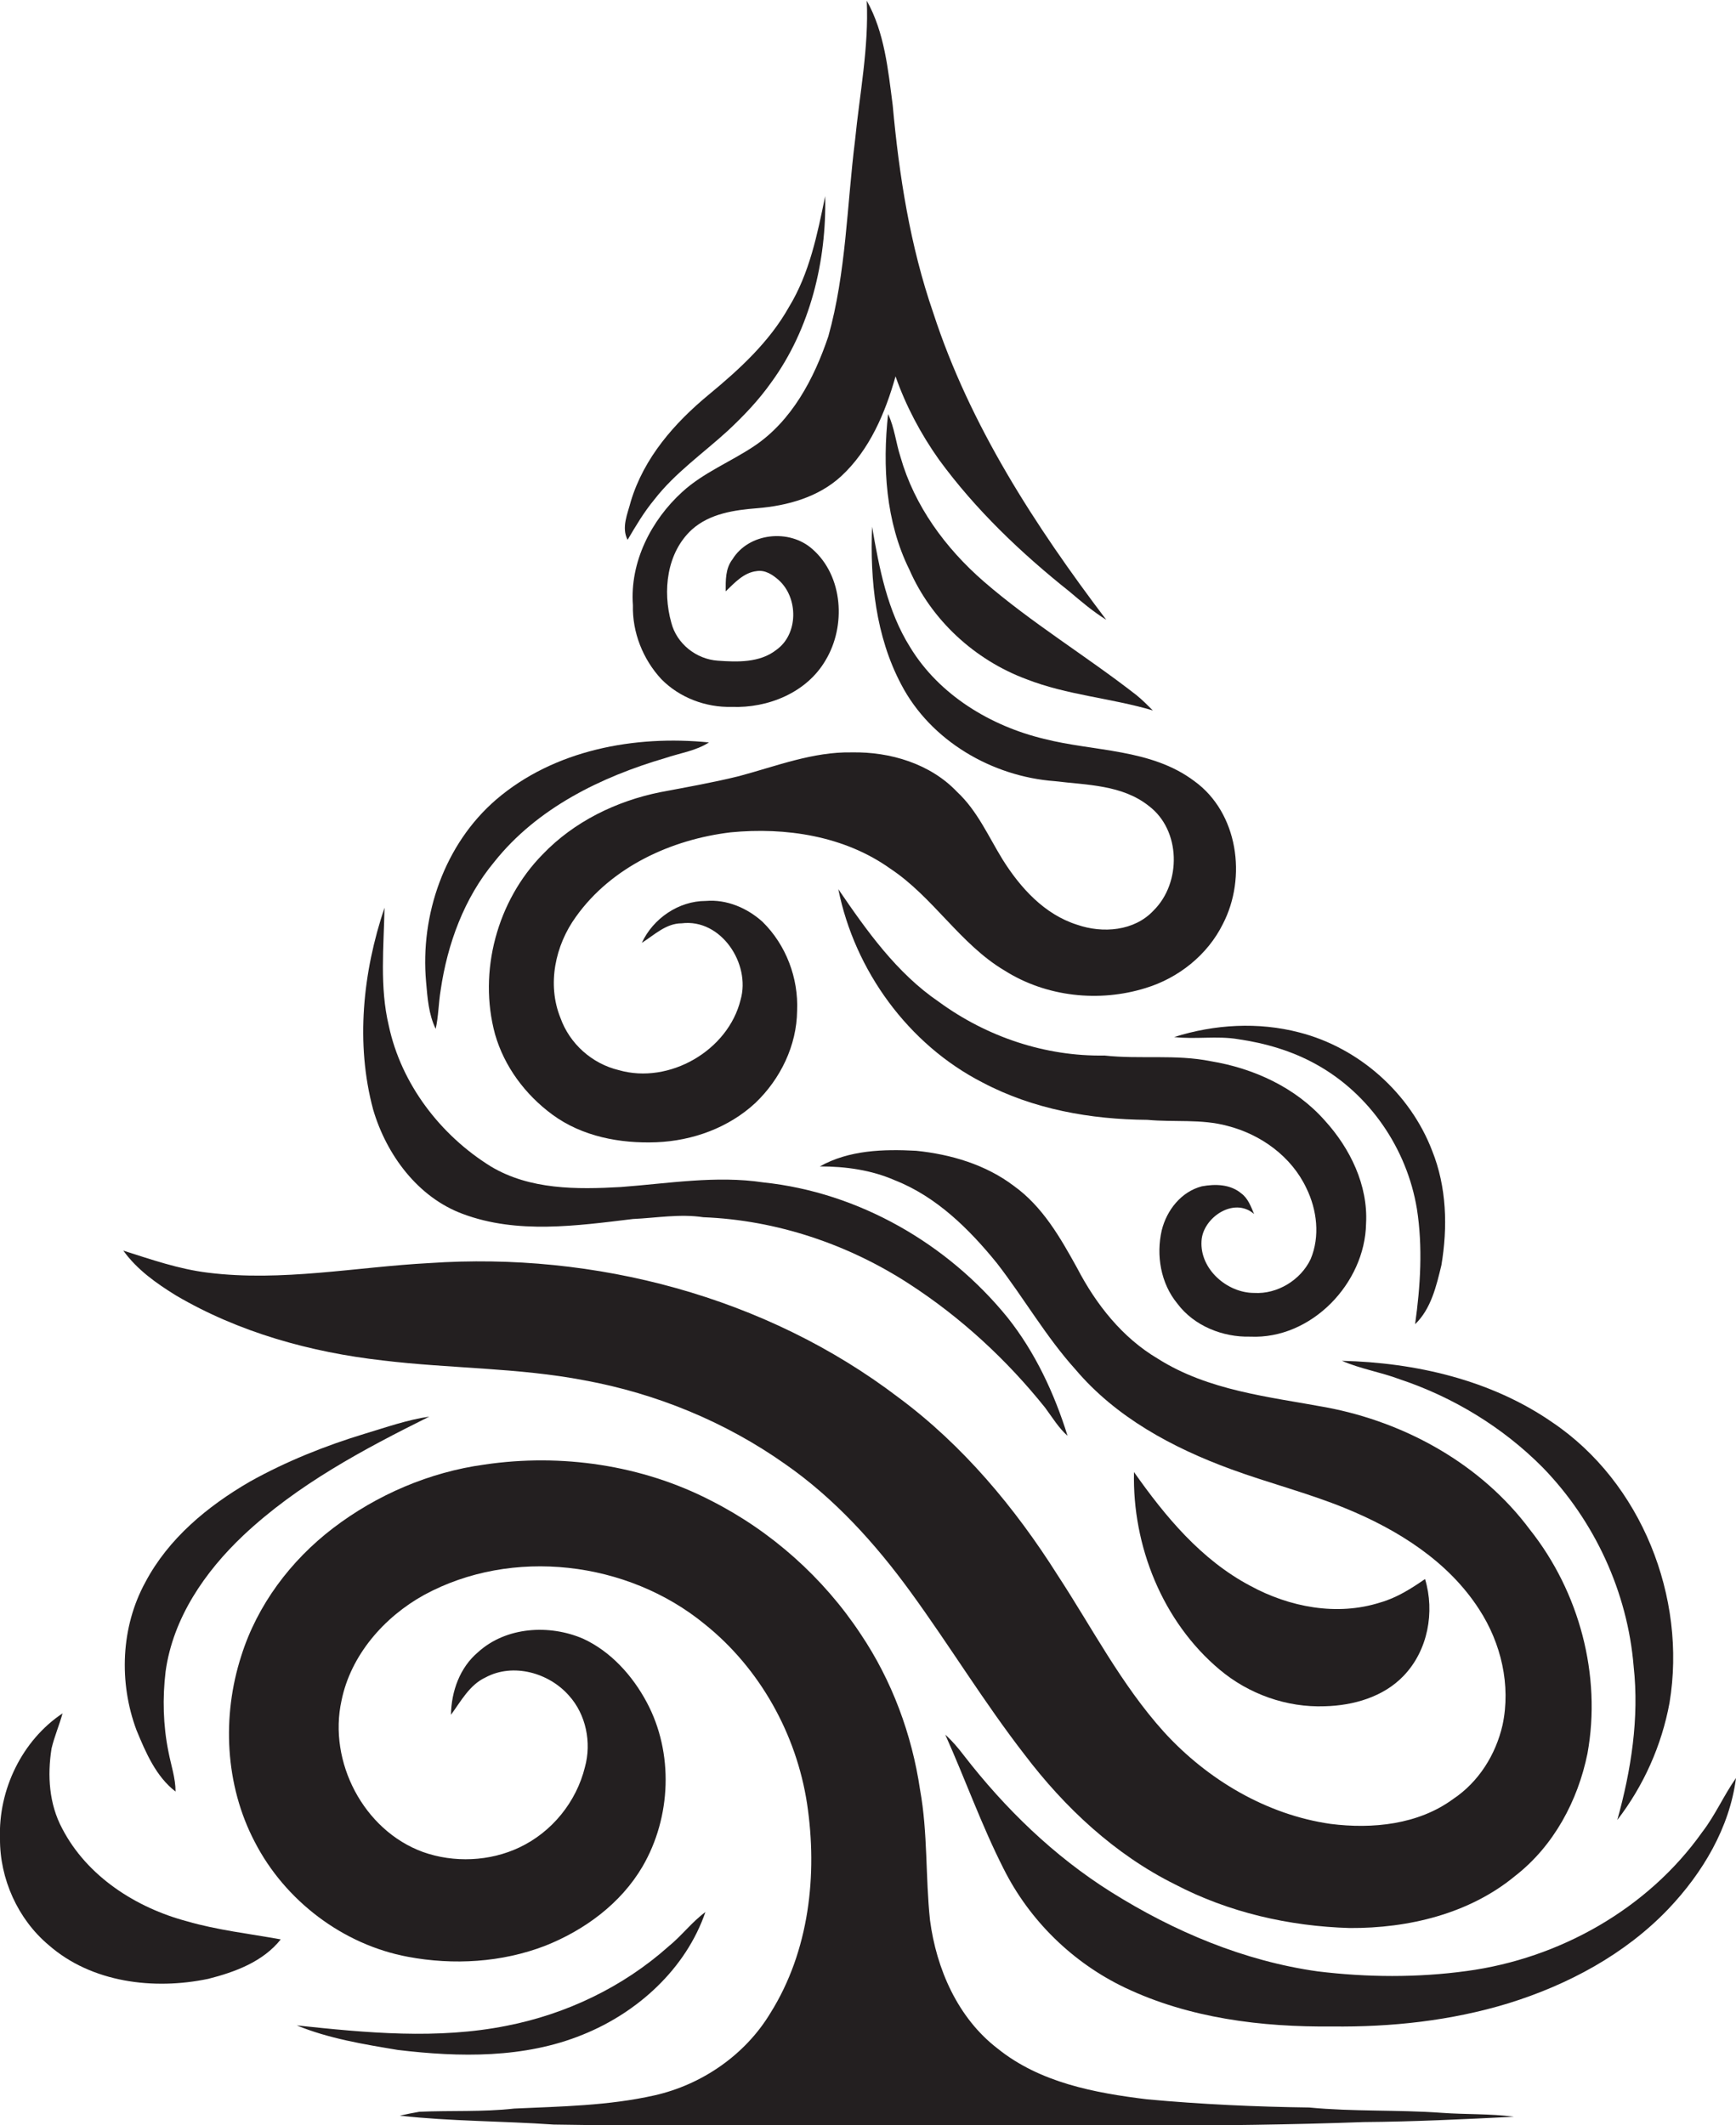
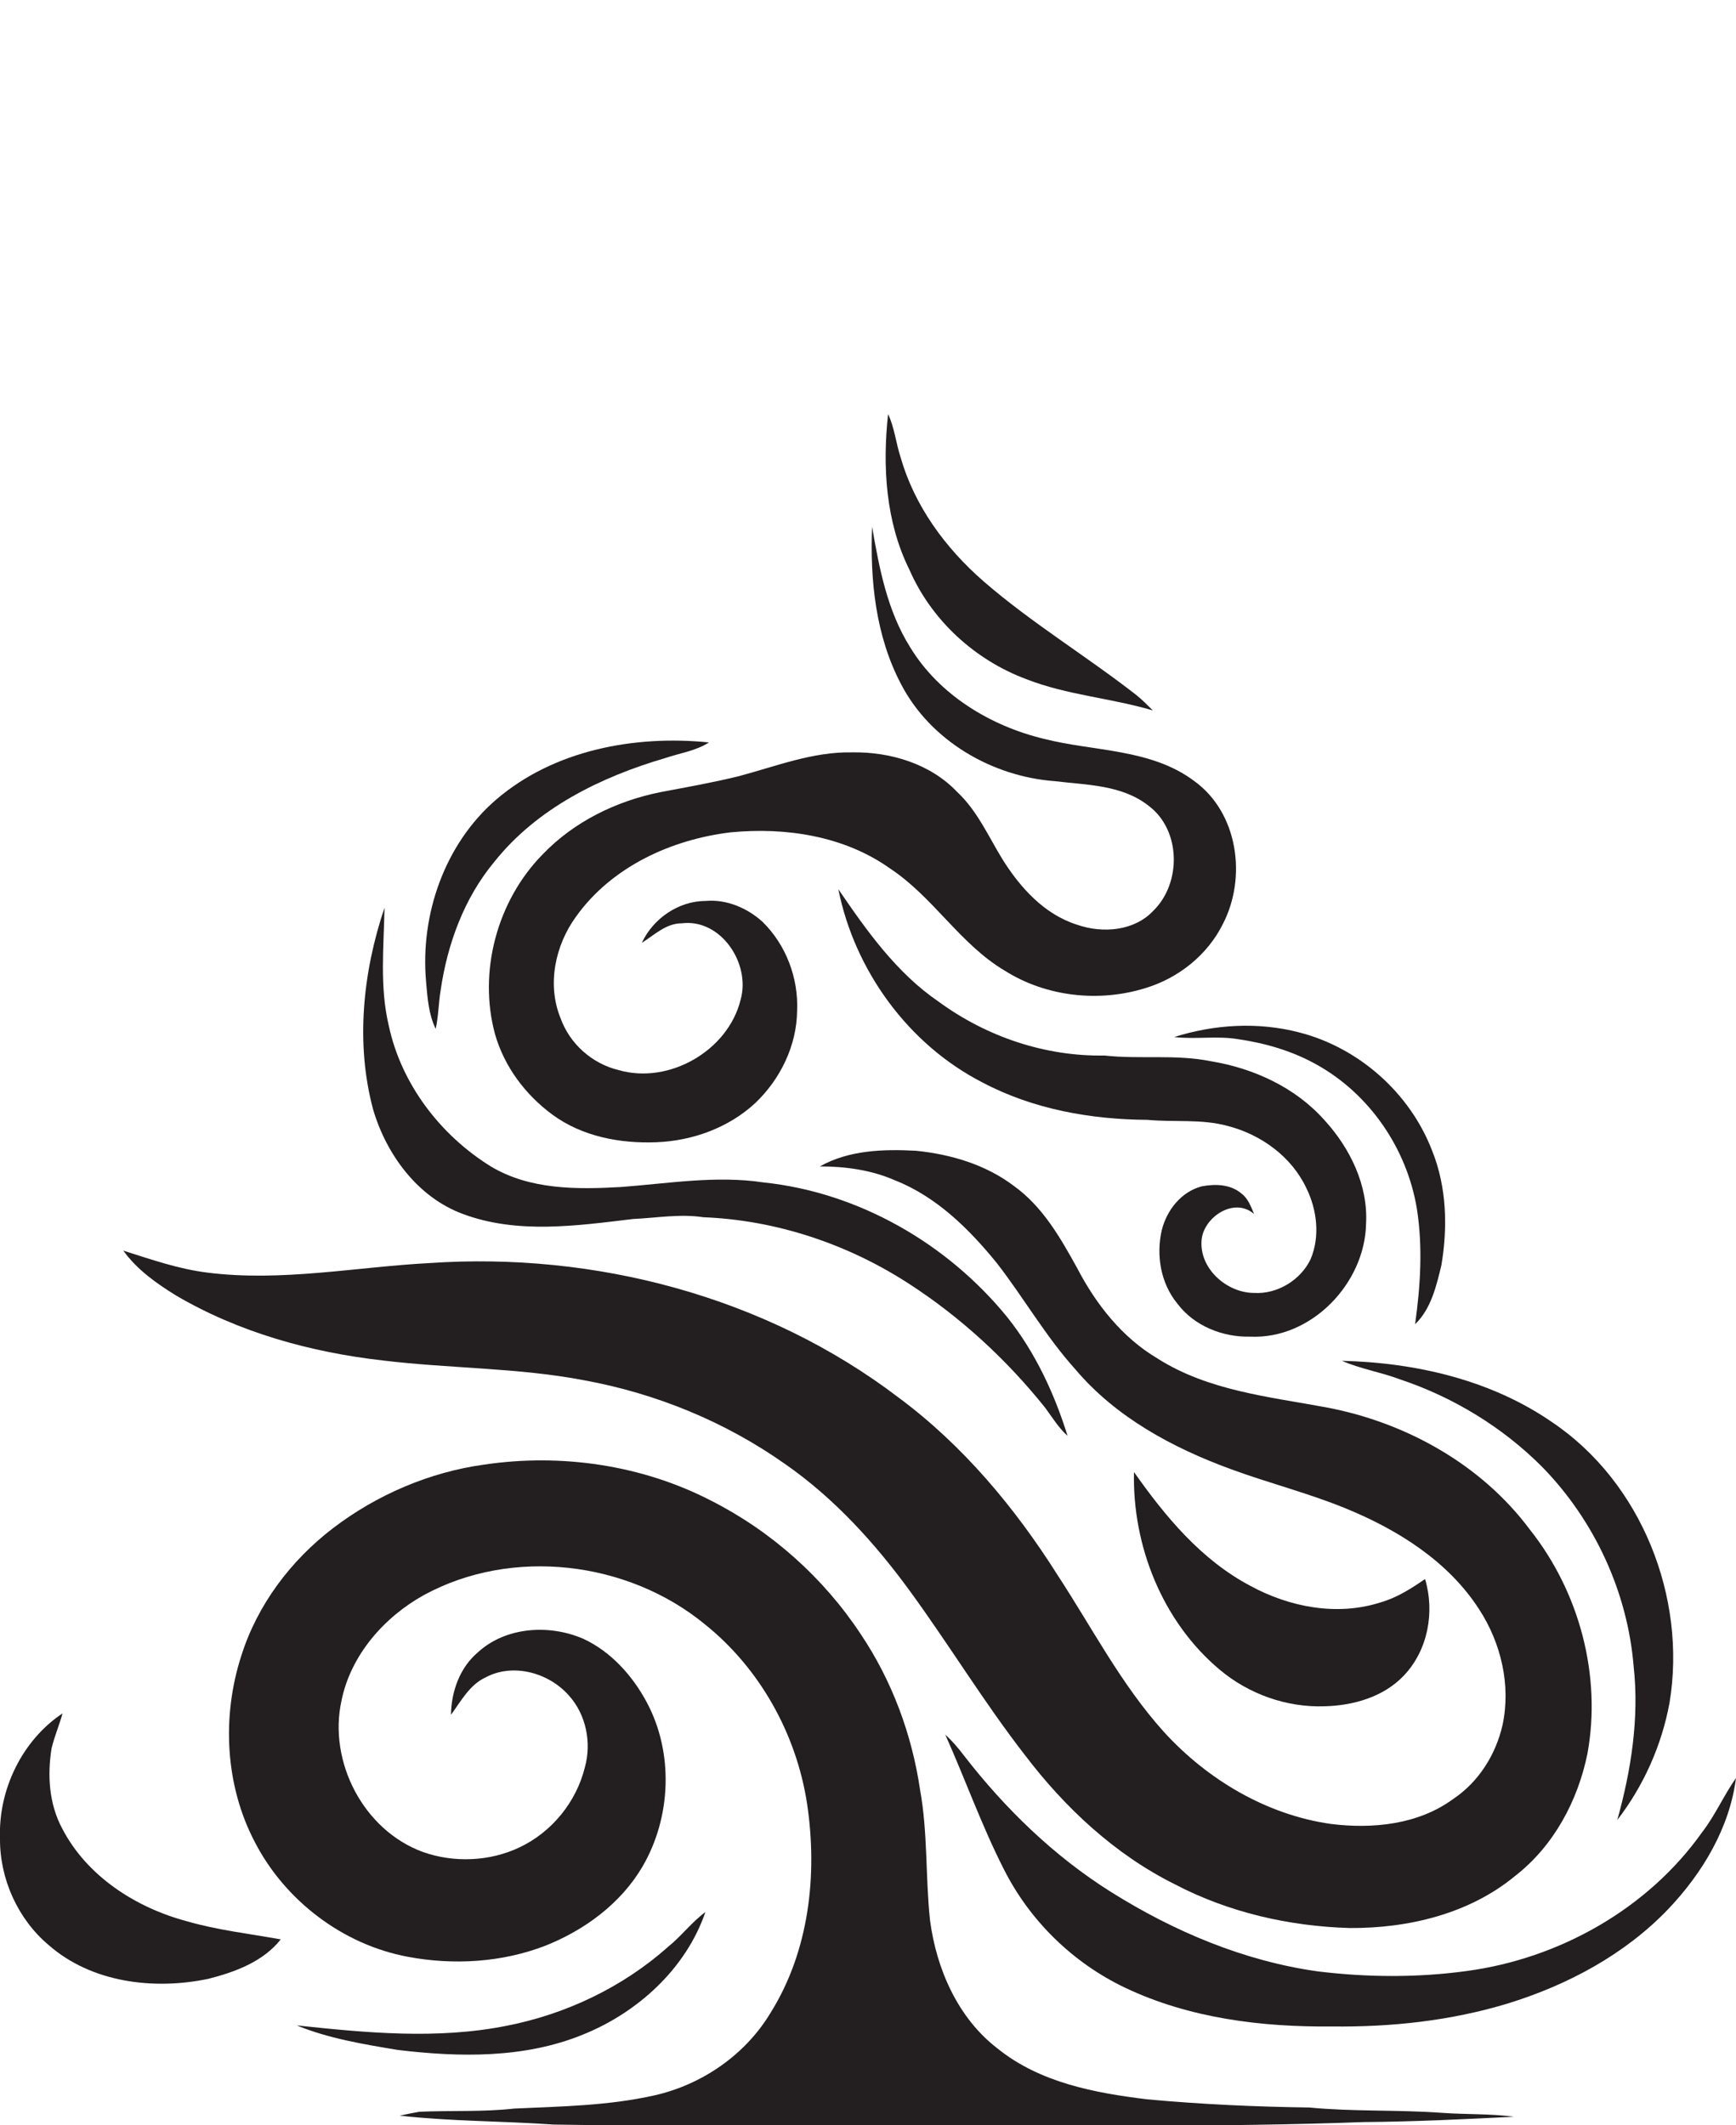
<svg xmlns="http://www.w3.org/2000/svg" version="1.1" id="Layer_1" x="0px" y="0px" viewBox="0 0 488.5 598" enable-background="new 0 0 488.5 598" xml:space="preserve">
  <g>
-     <path fill="#231F20" d="M212.1,125.6c-6.6,4.4-14.2,7.4-20.1,12.8c-8.8,8-14.8,19.8-13.9,31.9c-0.2,7.6,2.8,15.2,8,20.8   c5.1,5.2,12.5,8,19.8,7.8c10.2,0.4,21.1-4,26.4-13.1c5.8-9.6,5-23.7-3.7-31.3c-6.5-5.8-17.9-4.6-22.5,2.9c-2,2.6-1.9,5.9-1.9,9   c2.5-2.4,5.1-5.3,8.7-5.7c2.4-0.4,4.5,1,6.2,2.5c5.6,5,5.6,15.3-0.7,19.7c-4.6,3.6-10.9,3.4-16.4,3c-6.1-0.4-11.6-4.8-13.1-10.7   c-2.5-8.9-1.3-19.7,5.8-26.2c5-4.5,12-5.5,18.4-6c8.5-0.7,17.2-3.1,23.6-9c8-7.4,12.4-17.8,15.3-28.1c2.9,8.3,7.1,16.2,12.2,23.4   c10.3,14.1,23.1,26.3,36.8,37.2c3.3,2.8,6.6,5.6,10.3,7.9c-20-26.4-38.4-54.7-48.7-86.4c-6.5-18.8-9.6-38.6-11.4-58.4   c-1.3-10-2.3-20.5-7.3-29.4c0.6,13.2-2,26.2-3.3,39.3c-2.3,18.4-2.5,37.2-7.5,55.1C229.1,106.5,222.8,118.5,212.1,125.6z" />
-     <path fill="#231F20" d="M184.1,140.6c5.8-7.5,13.7-13,20.7-19.4c4.5-4.2,8.7-8.6,12.3-13.7c10.9-15,15.5-34,15.1-52.3   c-2.2,10.7-4.4,21.7-10.2,31.2c-5.5,9.8-13.9,17.5-22.5,24.6c-9.7,8-18.3,17.8-22,30.1c-0.9,3.5-2.7,7.3-0.9,10.8   C178.9,148,181.2,144.1,184.1,140.6z" />
    <path fill="#231F20" d="M253.4,128.6c-1.3-4-1.7-8.3-3.5-12.1c-1.6,14.7-0.7,30.3,6,43.8c6.2,14.2,18.4,25.4,32.9,30.8   c11.5,4.5,23.8,5.3,35.6,8.8c-1.5-1.5-3-3-4.6-4.3c-14.1-11-29.5-20.3-43-32C266,154.2,257.3,142.3,253.4,128.6z" />
    <path fill="#231F20" d="M256.1,182.1c-6.4-10.2-8.7-22.2-10.7-33.9c-0.6,15.1,1,30.8,8.2,44.4c8.3,15.9,25.6,25.9,43.2,27.2   c9,1.1,19,1,26.5,7c9,6.8,9.2,21.6,1.3,29.4c-5.4,5.8-14.3,6.5-21.5,4c-9.2-2.9-16-10.4-21-18.4c-4-6.5-7.1-13.7-12.8-19   c-7.5-7.9-18.8-11.3-29.6-11.1c-11-0.2-21.3,3.9-31.8,6.7c-7.3,1.8-14.7,3.1-22.1,4.5c-12.4,2.5-24.3,8.3-33.1,17.5   c-12.8,13-18.2,33-13.4,50.6c2.6,9.1,8.5,17,16.1,22.6c8.4,6.2,19.1,8.2,29.3,7.8c10.2-0.4,20.4-4.1,27.9-11.1   c7-6.7,11.6-16.1,11.7-25.9c0.4-9.2-3.1-18.5-9.7-25c-4.3-3.9-10.1-6.4-16-5.9c-7.6,0-14.8,4.9-18,11.8c3.5-2.2,6.8-5.5,11.2-5.5   c11.1-1.4,19.5,11.4,16.6,21.5c-3.5,14.3-20.1,23.9-34.3,19.8c-7.5-1.8-13.8-7.4-16.4-14.7c-3.8-9.4-1.5-20.4,4.4-28.5   c10-14,26.8-21.7,43.5-23.7c15.5-1.5,32,1,44.9,10.2c12.1,8,19.7,21.3,32.2,28.7c11.7,7.4,26.6,9,39.7,4.9   c9.2-2.8,17.4-9.3,21.7-18c6.8-13.1,4.3-31.3-8-40.2c-12.2-9.2-28.2-8.3-42.3-11.9C278.8,204.3,264.3,195.6,256.1,182.1z" />
    <path fill="#231F20" d="M122.6,289.5c0.8-3.6,0.8-7.3,1.4-10.9c1.9-13,6.6-25.9,15.1-36.1c12-15.1,30-23.9,48.1-29.2   c4.1-1.4,8.6-2,12.3-4.4c-20.9-2.1-43.6,2.1-59.9,16.1c-14.5,12.5-21.4,32.4-19.7,51.3C120.3,280.8,120.6,285.4,122.6,289.5z" />
    <path fill="#231F20" d="M352.9,341.6c-0.9-2.1-1.7-4.4-3.6-5.8c-3.1-2.6-7.3-2.7-11.1-2c-5.8,1.5-9.9,6.7-11.3,12.4   c-1.6,7-0.3,14.9,4.4,20.6c4.7,6.3,12.8,9.5,20.5,9.3c17.2,0.8,32.3-15,32.6-31.8c0.6-10.8-4.5-21.2-11.6-29   c-8.2-9.3-20-14.7-32.1-16.7c-9.9-2-20-0.5-29.9-1.6c-16.7,0.3-33.2-5.3-46.6-15.1c-11.9-8.1-20.3-20-28.3-31.7   c4.6,22.9,19.7,43.7,40.6,54.4c14.2,7.5,30.4,10.4,46.4,10.5c7.5,0.7,15.2-0.3,22.5,1.7c9.4,2.4,18,8.6,22.2,17.5   c3,6.1,3.9,13.6,1.2,20c-2.8,5.9-9.4,9.9-15.9,9.5c-7.6,0-15.3-6.7-14.8-14.6C338.4,342.7,347.2,336.6,352.9,341.6z" />
    <path fill="#231F20" d="M130.3,341.6c15.3,5.7,32,3.3,47.8,1.4c6.6-0.3,13.2-1.5,19.8-0.5c20.6,0.8,40.8,7.6,58,18.8   c14.5,9.4,27.4,21.3,38.2,34.8c2,2.7,3.8,5.7,6.3,7.9c-3.7-11.9-9.1-23.5-16.9-33.3c-16.9-20.8-41.9-35.2-68.7-38   c-13.3-2-26.7,0.3-40.1,1.3c-12.4,0.7-25.6,0.8-36.6-5.8c-14.2-8.8-25.2-23.2-28.7-39.6c-2.6-10.9-1.4-22.2-1.2-33.2   c-6.1,18.1-8.2,38.2-3.2,56.8C108.7,324.8,117.5,336.9,130.3,341.6z" />
    <path fill="#231F20" d="M348.4,292.4c7.6,1.1,15.2,3.3,22,7.1c15,8.3,25.5,23.7,28.3,40.6c1.7,10.8,1,21.8-0.5,32.5   c4.5-4.3,6-10.8,7.4-16.6c1.8-10.7,1.5-22-2.6-32.2c-6.2-16.2-20.6-29-37.4-33.3c-11.5-3-23.8-2.3-35.2,1.3   C336.4,292.5,342.5,291.4,348.4,292.4z" />
    <path fill="#231F20" d="M49.5,364.5c17.7,10.4,37.9,16,58.2,18.3c18.9,2.3,38.1,2,56.8,5.6c20.2,3.7,39.7,11.7,56.5,23.6   c13.8,9.6,25.3,22.3,35.2,35.9c11,15.1,20.7,31.1,32.1,45.8c11.3,14.9,25.4,28.1,42.3,36.5c15.1,7.9,32.1,11.8,49.2,12.3   c16.5,0.1,33.7-4,46.6-14.7c10.8-8.4,17.6-21.1,20.3-34.4c4-22-2.3-45.5-16.2-63c-13.7-18.4-35-30.2-57.3-34.4   c-16.2-3-33.2-4.7-47.4-13.7c-10-5.9-17.4-15.3-22.7-25.5c-4.7-8.5-9.7-17.3-17.8-23.1c-7.9-6-17.7-8.9-27.5-9.9   c-9.2-0.5-18.9-0.2-27.1,4.4c7.2,0,14.5,1,21.1,3.9c11.7,4.6,20.9,13.7,28.7,23.3c7.6,9.8,13.8,20.7,22.1,29.9   c11.4,13.5,27.4,22.1,43.8,28.1c10.6,3.9,21.7,6.7,32.2,11c14.7,6,28.9,14.9,37.6,28.4c6.2,9.5,9,21.4,6.6,32.6   c-1.9,8.3-6.7,16-13.9,20.8c-9.8,7.2-22.7,8.5-34.5,7c-18.1-2.6-34.7-12.5-46.9-25.9c-12-13.3-20.2-29.3-29.9-44.1   c-12-19-26.7-36.6-44.8-50c-37.3-28.4-85.4-41-132-37.8c-20.7,1.1-41.5,5.3-62.3,2.7c-8.2-1-15.9-3.7-23.8-6.2   C38.6,357.3,44,361.1,49.5,364.5z" />
    <path fill="#231F20" d="M393.9,388.1c15,5,29,13.5,40.2,24.8c14.6,15,23.9,35.1,25.6,56c1.6,14.5-0.7,29.2-4.6,43.2   c7.4-9.6,12.5-21,14.7-33c4.9-29.6-7.9-62-33-78.9c-17.2-11.9-38.4-16.8-59.2-17.3C382.9,385.2,388.6,386.1,393.9,388.1z" />
-     <path fill="#231F20" d="M68.5,432c15.2-14.3,33.8-24.2,52.3-33.4c-6.2,0.9-12.1,3-18.1,4.8c-11.2,3.4-22.2,7.8-32.4,13.5   c-11.9,6.9-22.9,16-29.4,28.3c-6.9,12.6-7.5,28.2-2.5,41.6c2.6,6.3,5.5,13.1,11,17.3c0-3.8-1.3-7.5-2-11.2   c-1.5-7.4-1.7-15.1-0.8-22.6C48.7,455.2,57.7,442.2,68.5,432z" />
    <path fill="#231F20" d="M368.4,593c-15.2-0.2-30.4-0.9-45.6-2.3c-14.8-1.8-30.2-4.7-42.1-14.3c-11.2-8.6-17.2-22.4-19-36.1   c-1.3-12.2-0.6-24.6-2.8-36.7c-2.3-15.6-7.9-30.7-16.7-43.8c-10.5-15.9-25.2-29-42.2-37.6c-19.4-10-42.1-13.3-63.7-10.1   c-15.4,2.1-30.3,8.5-42.6,17.9c-11.9,9.1-21.3,21.6-25.8,35.9c-5.5,17-4.6,36.4,3.8,52.4c8.5,16.5,24.8,28.9,43.1,32.3   c12.8,2.4,26.4,1.6,38.6-3.1c11.1-4.4,21.3-11.9,27.4-22.3c8.1-13.9,8.8-32,1.2-46.2c-4-7.5-10.1-14.3-17.9-17.9   c-9.5-4.1-21.7-3.4-29.6,3.8c-5.1,4.3-7.5,11-7.6,17.6c2.8-3.8,5.2-8.4,9.7-10.5c7.8-4.2,17.9-1.3,23.5,5.1   c4.8,5.3,6.4,13.2,4.5,20.1c-2.4,9.8-9.3,18.3-18.4,22.6c-8.4,4-18.5,4.4-27.2,1.3c-16.7-6.1-26.7-25.4-22.9-42.6   c2.6-12.8,12-23.5,23.2-29.7c24.8-13.5,57.3-9.6,79,8.2c15.5,12.4,25.8,30.9,28.8,50.5c3,20,0.6,41.5-10.3,58.9   c-7.1,11.8-19.3,20.2-32.7,23.2c-12.9,2.9-26.2,3.1-39.4,3.7c-8.9,1-17.8,0.5-26.7,0.9c-1.8,0.3-3.7,0.7-5.5,1.1   c14.4,1.6,28.9,1.5,43.3,2.5c35,0.6,70,0.3,105,0.3c41-0.1,82,0.5,122.9-1c14.1-0.1,28.2-0.8,42.3-1.5c-6.7-0.9-13.5-0.6-20.3-1.1   C393.3,593.6,380.8,594.2,368.4,593z" />
    <path fill="#231F20" d="M343.2,469.8c8.2,6.9,18.9,10.7,29.6,10.3c8-0.2,16.5-2.6,22.2-8.6c6.8-7.1,8.8-17.9,6-27.2   c-3.9,2.7-8,5.3-12.6,6.6c-12.2,3.9-25.6,1.3-36.6-4.7c-13.8-7.3-23.9-19.5-32.7-32C318.6,434.9,327.1,456.3,343.2,469.8z" />
    <path fill="#231F20" d="M17.5,514.5c-3.7-6.9-4.2-14.9-3-22.5c0.8-3.4,2.2-6.6,3.1-9.9C6.2,489.7-0.5,503.6,0,517.3   c-0.1,11.3,5,22.7,13.7,30c12.1,10.6,29.6,12.7,44.9,9.5c7.5-1.9,15.4-4.8,20.4-11.1c-8.8-1.6-17.8-2.6-26.4-5.1   C38.3,536.8,24.5,528,17.5,514.5z" />
    <path fill="#231F20" d="M479,515.5c-15.3,21.6-40.2,35.6-66.3,39.1c-13.9,1.9-28,1.8-41.9,0.1c-20.7-2.9-40.4-11.2-58.1-22.3   c-16.1-10.1-29.9-23.5-41.5-38.5c-1.6-2.1-3.3-4.1-5.2-5.8c5.6,12.5,10.2,25.5,16.4,37.7c7.3,14.6,19.5,26.5,34.2,33.5   c18.1,8.6,38.4,11.1,58.2,10.9c16.7,0.2,33.5-1.6,49.6-6.5c16.8-5.2,32.9-13.8,45.1-26.6c9.6-10.1,17.2-22.8,19-36.8   C485.1,505.1,482.7,510.7,479,515.5z" />
    <path fill="#231F20" d="M164,572.5c15.4-6.2,29-18.5,34.5-34.5c-3.8,2.8-6.7,6.7-10.4,9.7c-12.8,11.4-28.7,19-45.5,22.3   c-19.5,3.9-39.5,2-59.1-0.1c9,3.7,18.8,5.3,28.4,6.9C129.3,578.9,147.6,579.2,164,572.5z" />
  </g>
</svg>